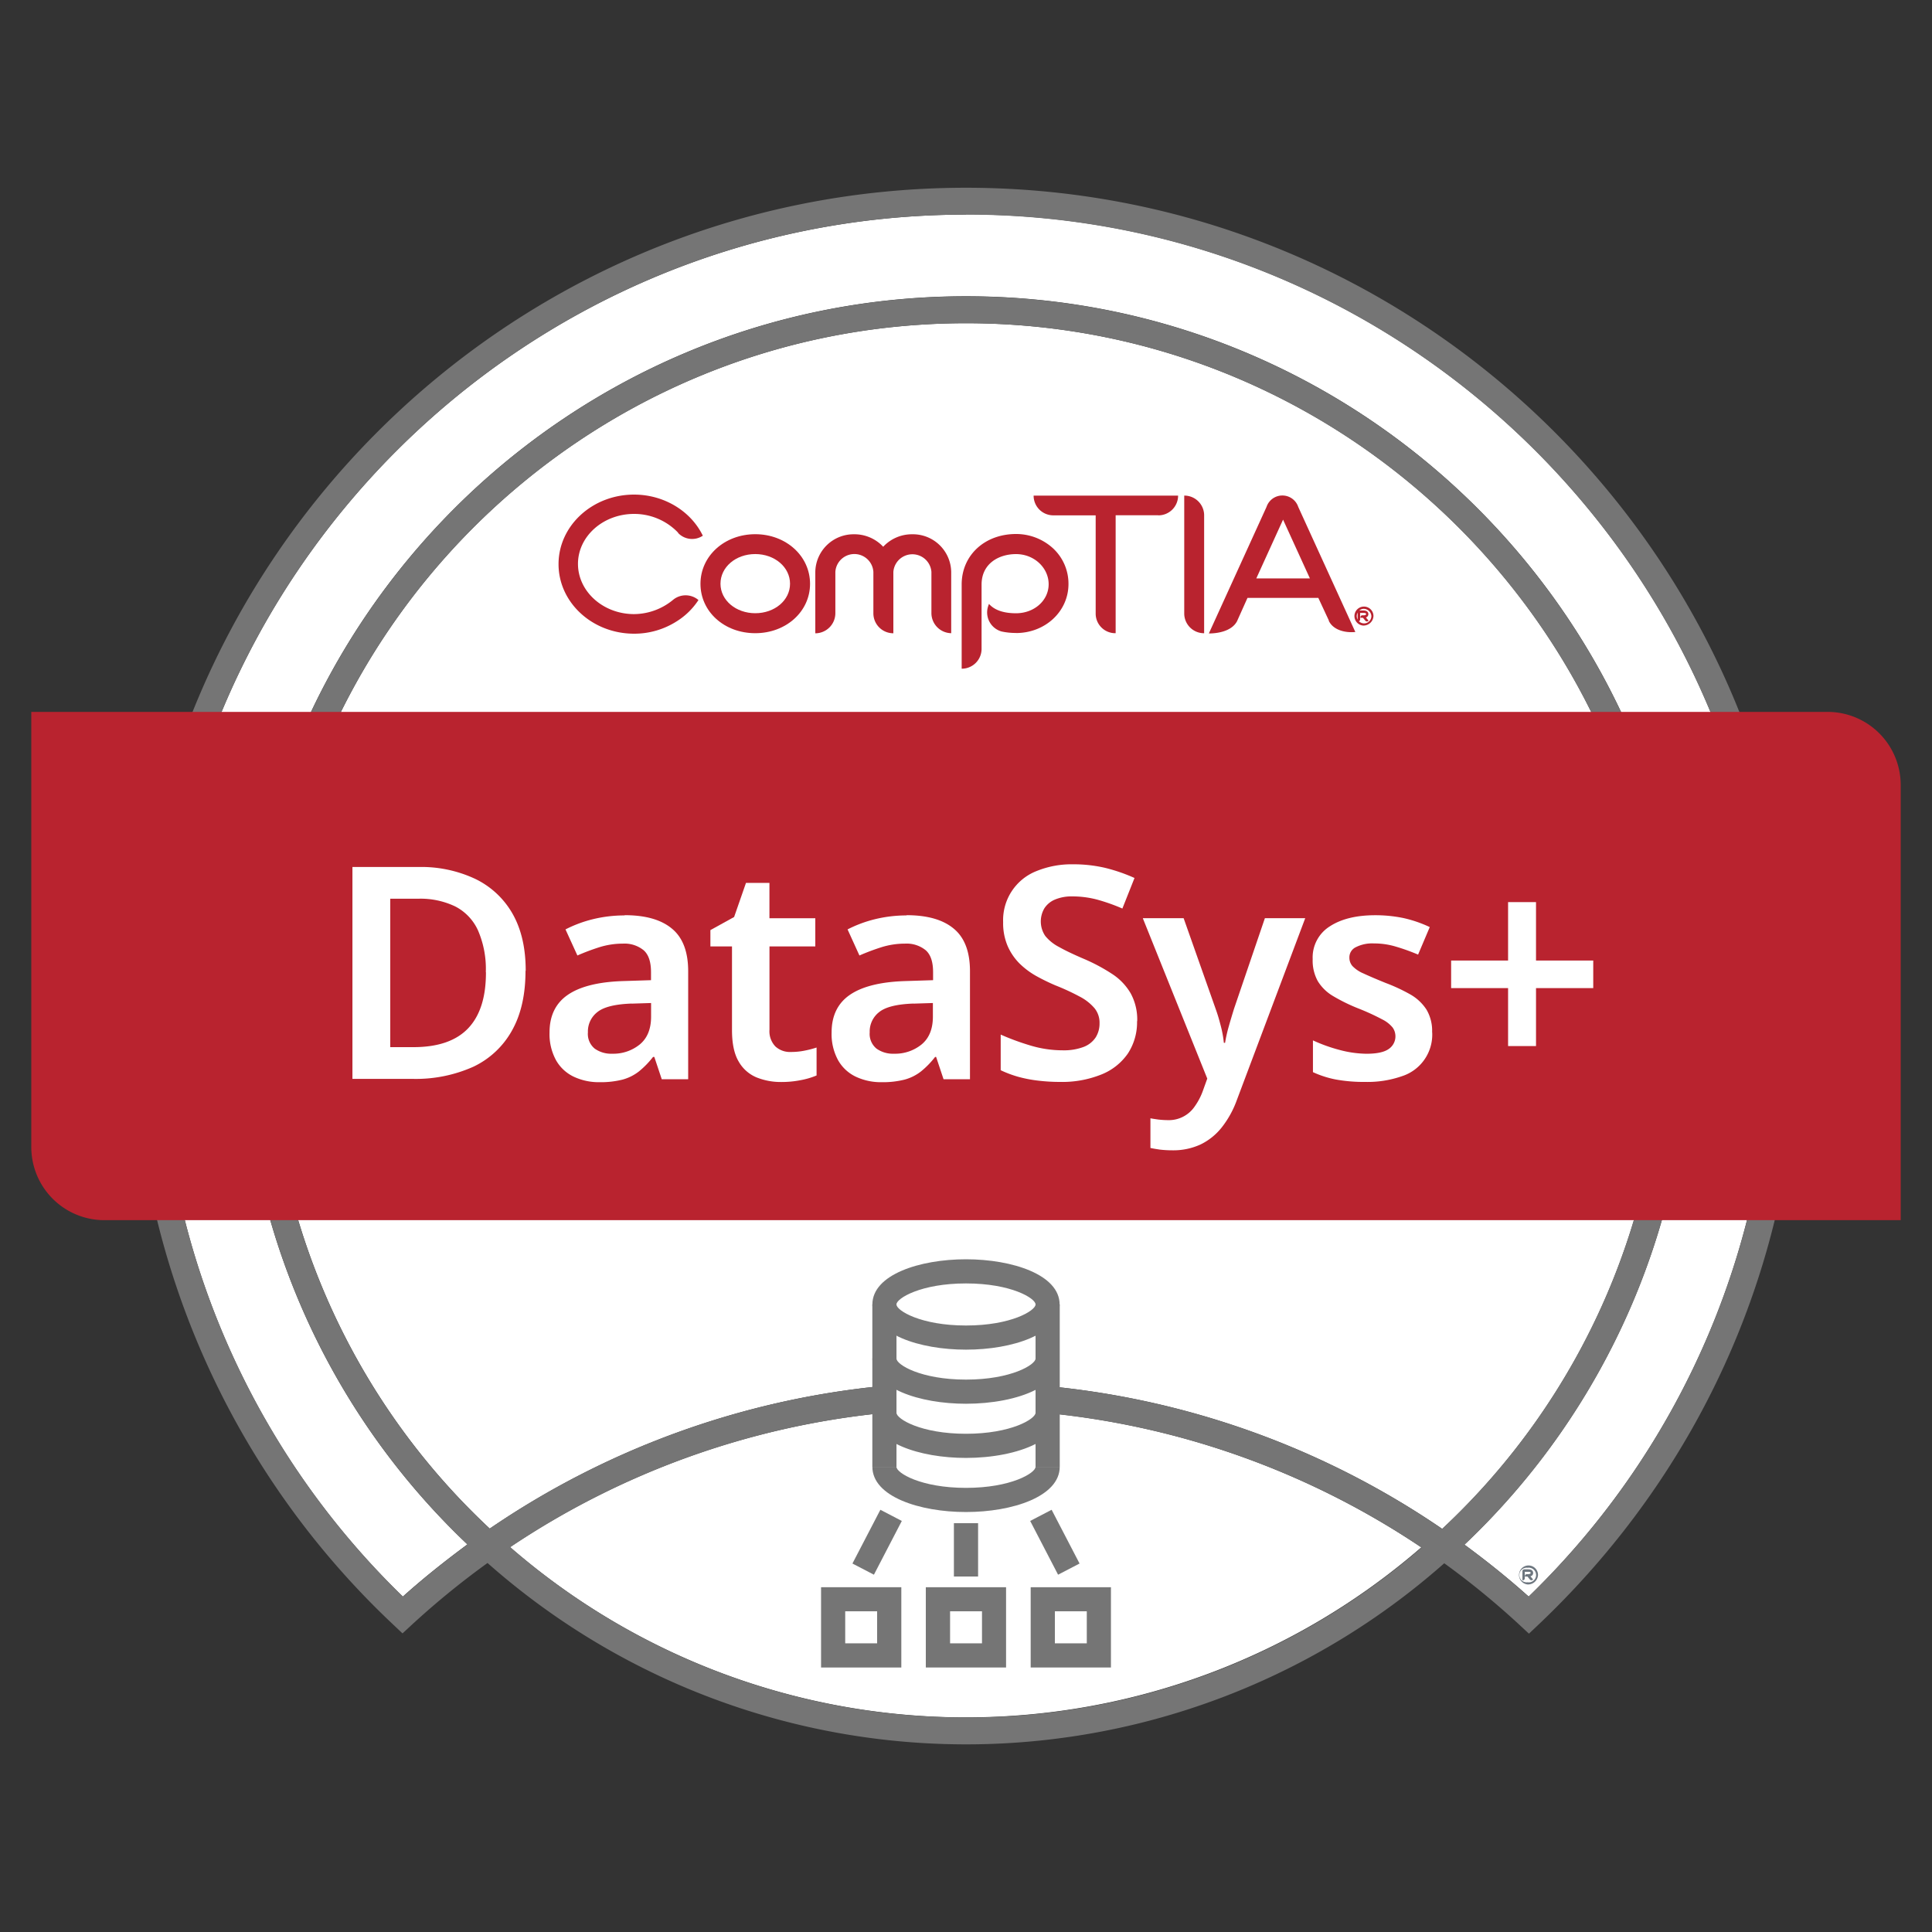
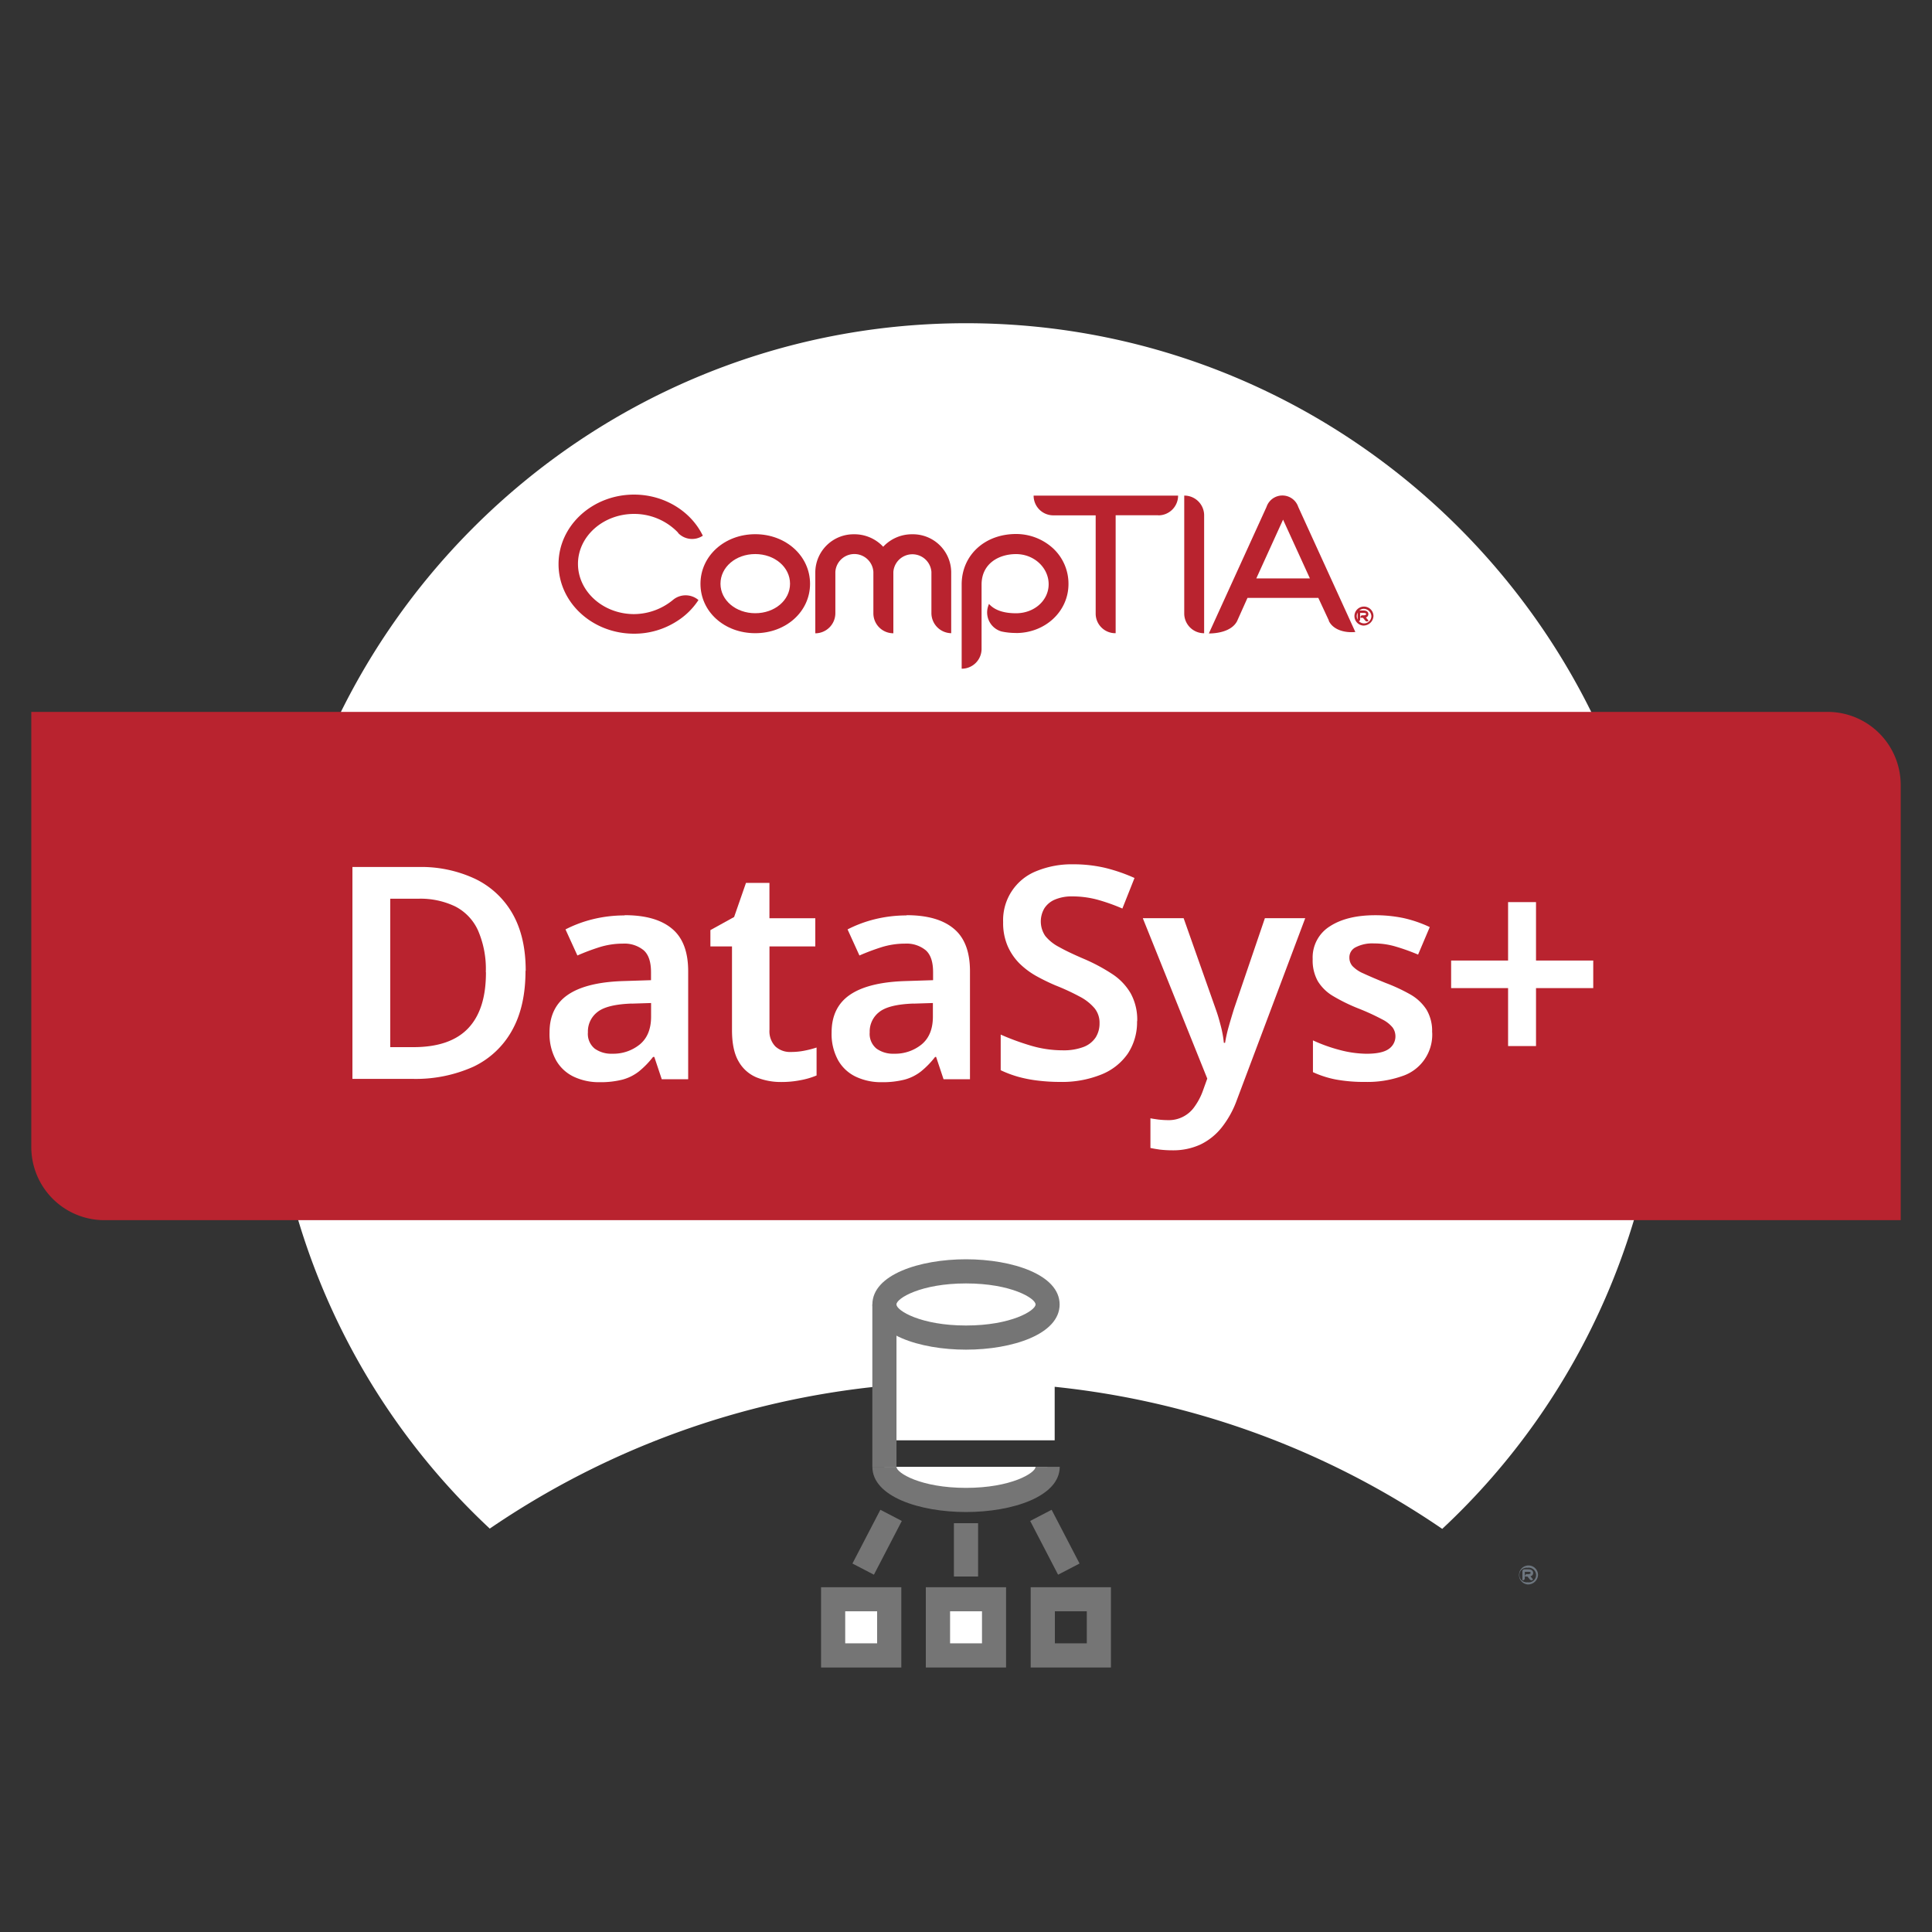
<svg xmlns="http://www.w3.org/2000/svg" id="圖層_1" data-name="圖層 1" viewBox="0 0 500 500">
  <rect x="0" y="0" width="500" height="500" fill="#333333" stroke="none" />
  <defs>
    <style>.cls-1{fill:#fff;}.cls-2{fill:#757575;}.cls-3{fill:#6d767f;}.cls-4{fill:#b9232f;}</style>
  </defs>
-   <path class="cls-1" d="M228.25,365.71A210.82,210.82,0,0,0,132,400.39a179.88,179.88,0,0,0,235.83.06,210.86,210.86,0,0,0-98.69-34.95l-40.93.18Z" />
-   <path class="cls-1" d="M250,55.54c-115,0-208.54,93.54-208.54,208.52a206.55,206.55,0,0,0,62.79,149.13c5.36-4.81,11-9.28,16.71-13.5A186.92,186.92,0,0,1,62.65,264c0-103.27,84-187.33,187.36-187.33s187.36,84.06,187.36,187.36A186.77,186.77,0,0,1,379,399.75c5.71,4.2,11.29,8.65,16.62,13.44A206.61,206.61,0,0,0,458.53,264c0-115-93.55-208.51-208.52-208.51Z" />
  <path class="cls-1" d="M250,83.65c-99.48,0-180.4,80.92-180.4,180.41A179.84,179.84,0,0,0,126.75,395.6a217.58,217.58,0,0,1,101.52-36.89l40.93-.16a217.22,217.22,0,0,1,104.05,37.12,180,180,0,0,0,57.19-131.61c0-99.49-80.92-180.41-180.41-180.41Z" />
-   <path class="cls-2" d="M250,48.59c-118.83,0-215.49,96.66-215.49,215.47A213.52,213.52,0,0,0,101.8,420.48l2.37,2.24,2.4-2.22a212.14,212.14,0,0,1,19.6-16,186.83,186.83,0,0,0,247.6.07,209.61,209.61,0,0,1,19.53,16l2.39,2.22,2.37-2.24c43.49-41.2,67.42-96.75,67.42-156.42C465.48,145.25,368.82,48.59,250,48.59Zm0,395.89a179.53,179.53,0,0,1-117.95-44.07,210.55,210.55,0,0,1,96.21-34.68l40.93-.18a210.24,210.24,0,0,1,98.7,34.95,179.59,179.59,0,0,1-117.89,44Zm19.17-85.93-40.93.16A217.72,217.72,0,0,0,126.73,395.6,179.88,179.88,0,0,1,69.58,264.06c0-99.49,81-180.41,180.43-180.41s180.41,80.92,180.41,180.41a180,180,0,0,1-57.2,131.61A217.11,217.11,0,0,0,269.18,358.55Zm168.19-94.49c0-103.33-84-187.36-187.36-187.36S62.65,160.76,62.65,264.06A186.88,186.88,0,0,0,121,399.71c-5.75,4.22-11.35,8.69-16.71,13.5A206.63,206.63,0,0,1,41.47,264.08C41.47,149.08,135,55.54,250,55.54s208.52,93.54,208.52,208.52A206.68,206.68,0,0,1,395.6,413.21,212.52,212.52,0,0,0,379,399.78a186.84,186.84,0,0,0,58.39-135.7Z" />
  <path class="cls-3" d="M395.33,410.05a2.46,2.46,0,1,1,2.71-2.44,2.58,2.58,0,0,1-2.71,2.44m0-4.31a1.89,1.89,0,1,0,0,3.75,1.9,1.9,0,1,0,0-3.75m1,2.1-.25.11.68.81-.09.09a.51.51,0,0,1-.72-.06c-.57-.68-.63-.77-.63-.77h-.66v-.18a.49.49,0,0,1,.5-.45h.31a1,1,0,0,0,.52-.12.21.21,0,0,0,.14-.2c0-.09,0-.29-.63-.29h-.88v1.69a.51.51,0,0,1-.52.5H394v-2.35a.49.49,0,0,1,.5-.48h1c1.17,0,1.28.66,1.28.95a.88.88,0,0,1-.45.77" />
  <polygon class="cls-1" points="272.95 372.75 227.05 372.75 227.05 355.18 272.95 355.18 272.95 372.75 272.95 372.75" />
  <path class="cls-1" d="M271.1,337.59c0,4.75-9.44,8.58-21.11,8.58s-21.11-3.83-21.11-8.58S238.32,329,250,329s21.11,3.84,21.11,8.58Z" />
  <path class="cls-2" d="M250,349.29c-12,0-24.23-4-24.23-11.7S238,325.9,250,325.9s24.23,4,24.23,11.69S262.05,349.29,250,349.29Zm0-17.14c-11.67,0-18,3.86-18,5.44s6.3,5.45,18,5.45,18-3.86,18-5.45S261.68,332.15,250,332.15Z" />
  <path class="cls-1" d="M271.1,379.61c0,4.75-9.44,8.58-21.11,8.58s-21.11-3.83-21.11-8.58" />
  <path class="cls-2" d="M250,391.31c-12,0-24.23-4-24.23-11.7H232c0,1.58,6.3,5.45,18,5.45s18-3.87,18-5.45h6.26C274.24,387.29,262.05,391.31,250,391.31Z" />
  <rect class="cls-2" x="225.76" y="337.59" width="6.25" height="42.02" />
-   <path class="cls-2" d="M274.24,379.61H268V373.7c-4.65,2.37-11.33,3.61-18,3.61-12,0-24.23-4-24.23-11.69H232c0,1.58,6.3,5.44,18,5.44s18-3.86,18-5.44V359.7c-4.65,2.37-11.33,3.59-18,3.59-12,0-24.23-4-24.23-11.7H232c0,1.58,6.3,5.45,18,5.45s18-3.87,18-5.45v-14h6.26v42Z" />
  <polygon class="cls-1" points="230.12 428.43 215.6 428.43 215.6 413.91 230.12 413.91 230.12 428.43 230.12 428.43" />
  <path class="cls-2" d="M233.26,431.55H212.49V410.77h20.77Zm-14.52-6.26H227V417h-8.26Z" />
  <polygon class="cls-1" points="257.26 428.43 242.74 428.43 242.74 413.91 257.26 413.91 257.26 428.43 257.26 428.43" />
  <path class="cls-2" d="M260.37,431.55H239.6V410.77h20.77Zm-14.49-6.26h8.26V417h-8.26Z" />
-   <polygon class="cls-1" points="284.4 428.43 269.88 428.43 269.88 413.91 284.4 413.91 284.4 428.43 284.4 428.43" />
  <path class="cls-2" d="M287.51,431.55H266.74V410.77h20.77ZM273,425.29h8.26V417H273ZM253.13,408h-6.26v-13.8h6.26Zm20.7-.47-7.22-13.91,5.55-2.89,7.23,13.91Zm-47.66,0-5.56-2.89,7.23-13.91,5.55,2.89Z" />
  <path class="cls-4" d="M473,184.24H8.1V296.88A18.92,18.92,0,0,0,27,315.78H491.9V203.14A18.92,18.92,0,0,0,473,184.24Z" />
  <path class="cls-4" d="M195.46,163.87c-8,0-14.18-5.57-14.18-12.78s6.23-12.84,14.18-12.84,14.18,5.64,14.18,12.84-6.23,12.78-14.18,12.78m0-20.48c-5.06,0-9,3.39-9,7.68s4,7.63,9,7.63,9-3.32,9-7.63-4-7.68-9-7.68" />
  <path class="cls-4" d="M246.2,163.87a5.21,5.21,0,0,1-5.15-5.26V148a4.94,4.94,0,0,0-9.85,0v15.89a5.16,5.16,0,0,1-5.17-5.14V148a4.93,4.93,0,0,0-9.84,0v10.7A5.21,5.21,0,0,1,211,163.9V148a9.91,9.91,0,0,1,10.05-9.73,10.17,10.17,0,0,1,7.52,3.23,10.13,10.13,0,0,1,7.47-3.23A9.91,9.91,0,0,1,246.17,148v15.9h0Z" />
  <path class="cls-4" d="M263,163.81a17.17,17.17,0,0,1-3.82-.39,5.12,5.12,0,0,1-3.54-6.23,8.58,8.58,0,0,1,.31-.9l0,0c1.44,1.63,3.82,2.42,7,2.42,4.74,0,8.44-3.32,8.44-7.52s-3.7-7.79-8.44-7.79c-4.47,0-8.92,2.46-8.92,7.9V168a5.13,5.13,0,0,1-5.15,5.06V151.25c0-7.52,5.92-13.05,14.09-13.05a14.15,14.15,0,0,1,9.55,3.7,12.49,12.49,0,0,1,4,9.24c0,7.09-6,12.69-13.59,12.69" />
  <path class="cls-4" d="M299.73,133.35h-11v30.52h-.23a5.07,5.07,0,0,1-4.94-5.14V133.37h-11a5.09,5.09,0,0,1-5.06-5.1h37.39a5.1,5.1,0,0,1-5.1,5.1" />
  <path class="cls-4" d="M343.92,160.62l-2.74-5.89H322.85l-2.71,6.05c-1.29,2.44-4.67,3.16-7.29,3.16l14.92-32.74a4.33,4.33,0,0,1,8.22,0l14.77,32.36c-2.78.27-5.8-.57-6.89-2.94m-11.4-27.05-7.34,16.12H339l-7.38-16.16.88,0Z" />
  <path class="cls-4" d="M175.5,137.86A15.72,15.72,0,0,0,164.1,133c-8,0-14.52,5.8-14.52,12.93s6.5,13,14.52,13a16,16,0,0,0,10.16-3.75,5.11,5.11,0,0,1,6.5.11,18.24,18.24,0,0,1-5.6,5.49A20.37,20.37,0,0,1,164.1,164c-10.79,0-19.55-8.06-19.55-18s8.76-18,19.55-18c7.68,0,14.67,4.2,17.79,10.64a5,5,0,0,1-6.39-.7" />
  <path class="cls-4" d="M352.75,161.89a2.46,2.46,0,1,1,2.7-2.44,2.58,2.58,0,0,1-2.7,2.44m0-4.32a1.89,1.89,0,1,0,2.16,1.88,2,2,0,0,0-2.16-1.88m1,2.13a2.41,2.41,0,0,0-.25.11l.68.81-.09.09a.51.51,0,0,1-.73-.07l-.63-.76h-.65v-.18a.49.49,0,0,1,.49-.46h.32a1,1,0,0,0,.52-.11.21.21,0,0,0,.14-.2c0-.09,0-.3-.64-.3H352v1.7a.5.5,0,0,1-.52.49h-.13v-2.34a.48.48,0,0,1,.49-.48h1c1.18,0,1.29.66,1.29.95a.88.88,0,0,1-.45.77" />
  <path class="cls-4" d="M306.48,128.27v30.61a5.12,5.12,0,0,0,5.15,5V133.26a5.12,5.12,0,0,0-5.15-5" />
  <path class="cls-1" d="M136,251.28q0,9.21-3.5,15.42a22.34,22.34,0,0,1-10,9.37,36.43,36.43,0,0,1-15.85,3.14H91.21V224.38h17.05A32.84,32.84,0,0,1,123,227.46a22.15,22.15,0,0,1,9.64,9q3.42,6,3.41,14.76Zm-10.27.31a25.08,25.08,0,0,0-2-10.75,13,13,0,0,0-5.91-6.25,20.74,20.74,0,0,0-9.6-2H101V271H107q9.52,0,14.16-4.88T125.76,251.59Z" />
  <path class="cls-1" d="M161.68,236.85q8.07,0,12.24,3.5c2.8,2.32,4.18,6,4.18,11v27.95h-6.84l-1.92-5.76H169a22.67,22.67,0,0,1-3.63,3.73,11.94,11.94,0,0,1-4.29,2.14,23,23,0,0,1-5.87.66,15.29,15.29,0,0,1-6.64-1.38,10.38,10.38,0,0,1-4.65-4.27,14.08,14.08,0,0,1-1.7-7.24c0-4.29,1.58-7.55,4.72-9.71s7.93-3.37,14.32-3.57l7.22-.23v-2.07c0-2.67-.63-4.56-1.92-5.69a7.84,7.84,0,0,0-5.37-1.7,20.37,20.37,0,0,0-6.08.93,56.15,56.15,0,0,0-5.68,2.14l-3.08-6.75a32.35,32.35,0,0,1,7-2.62,34.41,34.41,0,0,1,8.26-1Zm1.76,22.87c-4.24.16-7.18.88-8.82,2.19a6.35,6.35,0,0,0-2.47,5.26,4.91,4.91,0,0,0,1.77,4.22,7.33,7.33,0,0,0,4.53,1.31,10.84,10.84,0,0,0,7.14-2.41q2.91-2.42,2.91-7.18v-3.53l-5.06.16Z" />
  <path class="cls-1" d="M204.67,272.25a17.69,17.69,0,0,0,3.53-.34,25.93,25.93,0,0,0,3.13-.81v7.23a19.88,19.88,0,0,1-4,1.19,25.28,25.28,0,0,1-5.15.5,16.71,16.71,0,0,1-6.41-1.2,9.53,9.53,0,0,1-4.61-4.11q-1.72-2.91-1.72-8.13V244.93h-5.59v-4.22l6.14-3.39,3.07-8.83h6.07v9.15H211v7.29H199.14v21.56a5.65,5.65,0,0,0,1.54,4.34A5.58,5.58,0,0,0,204.67,272.25Z" />
  <path class="cls-1" d="M234.61,236.85q8.07,0,12.24,3.5c2.8,2.32,4.18,6,4.18,11v27.95h-6.84l-1.92-5.76H242a22.67,22.67,0,0,1-3.63,3.73,11.94,11.94,0,0,1-4.29,2.14,23,23,0,0,1-5.88.66,15.27,15.27,0,0,1-6.63-1.38,10.38,10.38,0,0,1-4.65-4.27,14.08,14.08,0,0,1-1.7-7.24c0-4.29,1.58-7.55,4.72-9.71s7.93-3.37,14.32-3.57l7.22-.23v-2.07c0-2.67-.63-4.56-1.92-5.69a7.84,7.84,0,0,0-5.37-1.7,20.37,20.37,0,0,0-6.08.93,57.24,57.24,0,0,0-5.69,2.14l-3.07-6.75a32.35,32.35,0,0,1,7-2.62,34.41,34.41,0,0,1,8.26-1Zm1.76,22.87c-4.24.16-7.18.88-8.82,2.19a6.35,6.35,0,0,0-2.47,5.26,4.91,4.91,0,0,0,1.77,4.22,7.33,7.33,0,0,0,4.53,1.31,10.84,10.84,0,0,0,7.14-2.41q2.91-2.42,2.91-7.18v-3.53l-5.06.16Z" />
  <path class="cls-1" d="M294.27,264.26a14.75,14.75,0,0,1-2.37,8.38,15.14,15.14,0,0,1-6.87,5.44,27.17,27.17,0,0,1-10.7,1.92,47.25,47.25,0,0,1-5.71-.34,33.76,33.76,0,0,1-5.15-1,28.51,28.51,0,0,1-4.49-1.69v-9.22a64.16,64.16,0,0,0,7.6,2.8,29,29,0,0,0,8.45,1.27,14.45,14.45,0,0,0,5.42-.88,6.52,6.52,0,0,0,3.11-2.46,6.69,6.69,0,0,0,1-3.66,5.92,5.92,0,0,0-1.31-3.91,12.7,12.7,0,0,0-3.84-3,58.82,58.82,0,0,0-6.3-2.91,53.9,53.9,0,0,1-4.95-2.42,20.7,20.7,0,0,1-4.33-3.25,14.79,14.79,0,0,1-3.07-4.54,15.08,15.08,0,0,1-1.15-6.14,13.64,13.64,0,0,1,8.62-13.21,24.11,24.11,0,0,1,9.55-1.76,36,36,0,0,1,8.22.92,44.26,44.26,0,0,1,7.61,2.62l-3.14,7.91a49.3,49.3,0,0,0-6.52-2.31,24.94,24.94,0,0,0-6.46-.83,11,11,0,0,0-4.45.81,6,6,0,0,0-2.75,2.26,6.7,6.7,0,0,0,.22,7.16,11.26,11.26,0,0,0,3.57,2.86c1.6.91,3.7,1.9,6.25,3a46.73,46.73,0,0,1,7.52,4,15,15,0,0,1,4.77,5,14.16,14.16,0,0,1,1.69,7.22Z" />
  <path class="cls-1" d="M295.8,237.62h10.52l8.29,23.48c.36,1,.68,2,.95,3s.52,1.89.72,2.86a26.41,26.41,0,0,1,.45,2.92h.32a36.87,36.87,0,0,1,.95-4.23c.43-1.53.88-3,1.35-4.54l8-23.48h10.44l-17.73,47.15a25.18,25.18,0,0,1-3.88,7,15.75,15.75,0,0,1-5.53,4.43,16.83,16.83,0,0,1-7.18,1.49,28.15,28.15,0,0,1-3.26-.18c-.94-.14-1.78-.27-2.48-.43v-7.68c.56.12,1.24.21,2,.32a22,22,0,0,0,2.49.16,8.08,8.08,0,0,0,7-3.59,16.59,16.59,0,0,0,2-3.77l1.22-3.39-16.66-41.45Z" />
  <path class="cls-1" d="M370.65,267.17a11.3,11.3,0,0,1-7.86,11.36,27,27,0,0,1-9.48,1.47,40.72,40.72,0,0,1-7.52-.61,25.79,25.79,0,0,1-6-1.92v-8.22a41.13,41.13,0,0,0,6.84,2.46,28,28,0,0,0,7,1c2.66,0,4.58-.4,5.75-1.22a3.95,3.95,0,0,0,1.06-5.53,8.06,8.06,0,0,0-2.68-2.12,59.51,59.51,0,0,0-6.08-2.8,45.76,45.76,0,0,1-6.63-3.23,11.47,11.47,0,0,1-4-3.88,11,11,0,0,1-1.33-5.72,9.48,9.48,0,0,1,4.45-8.48c2.95-1.92,6.88-2.87,11.74-2.87a35.76,35.76,0,0,1,7.24.72,32.12,32.12,0,0,1,6.87,2.35L367,247.05A53,53,0,0,0,361.3,245a19.45,19.45,0,0,0-5.71-.84,9.35,9.35,0,0,0-4.76,1,2.9,2.9,0,0,0-1.61,2.64A3.31,3.31,0,0,0,350,250a8.54,8.54,0,0,0,2.84,1.92c1.36.63,3.3,1.47,5.8,2.48a45.25,45.25,0,0,1,6.42,3,12.1,12.1,0,0,1,4.11,3.88,10.75,10.75,0,0,1,1.46,5.83Z" />
  <path class="cls-1" d="M397.52,248.59h14.81v7.13H397.52v15h-7.23v-15H375.55v-7.13h14.74V233.46h7.23Z" />
</svg>